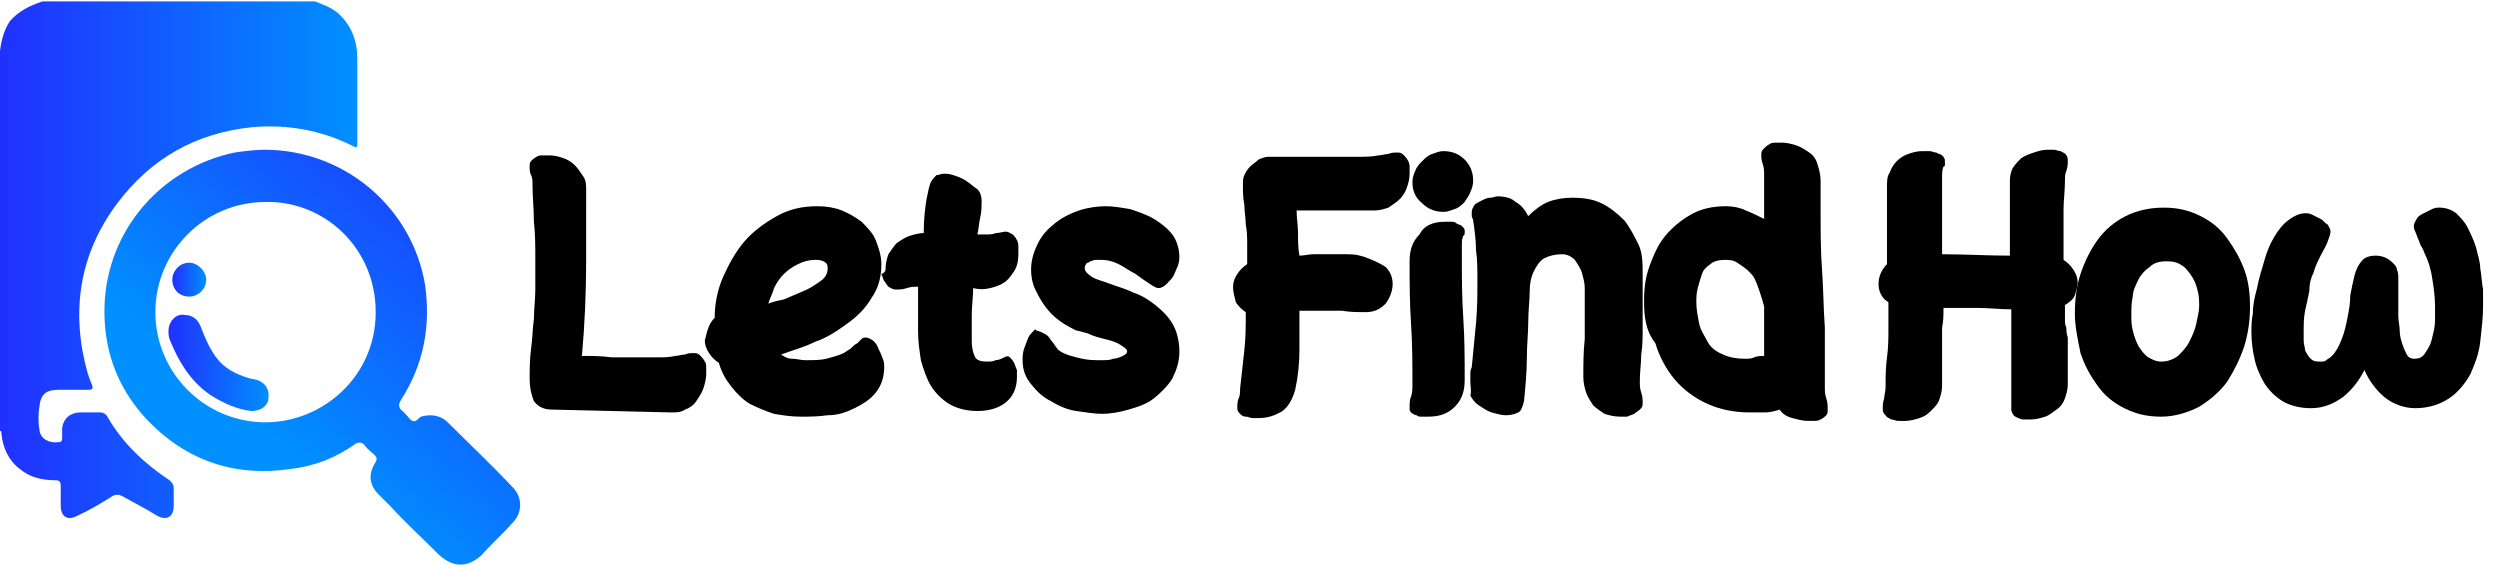
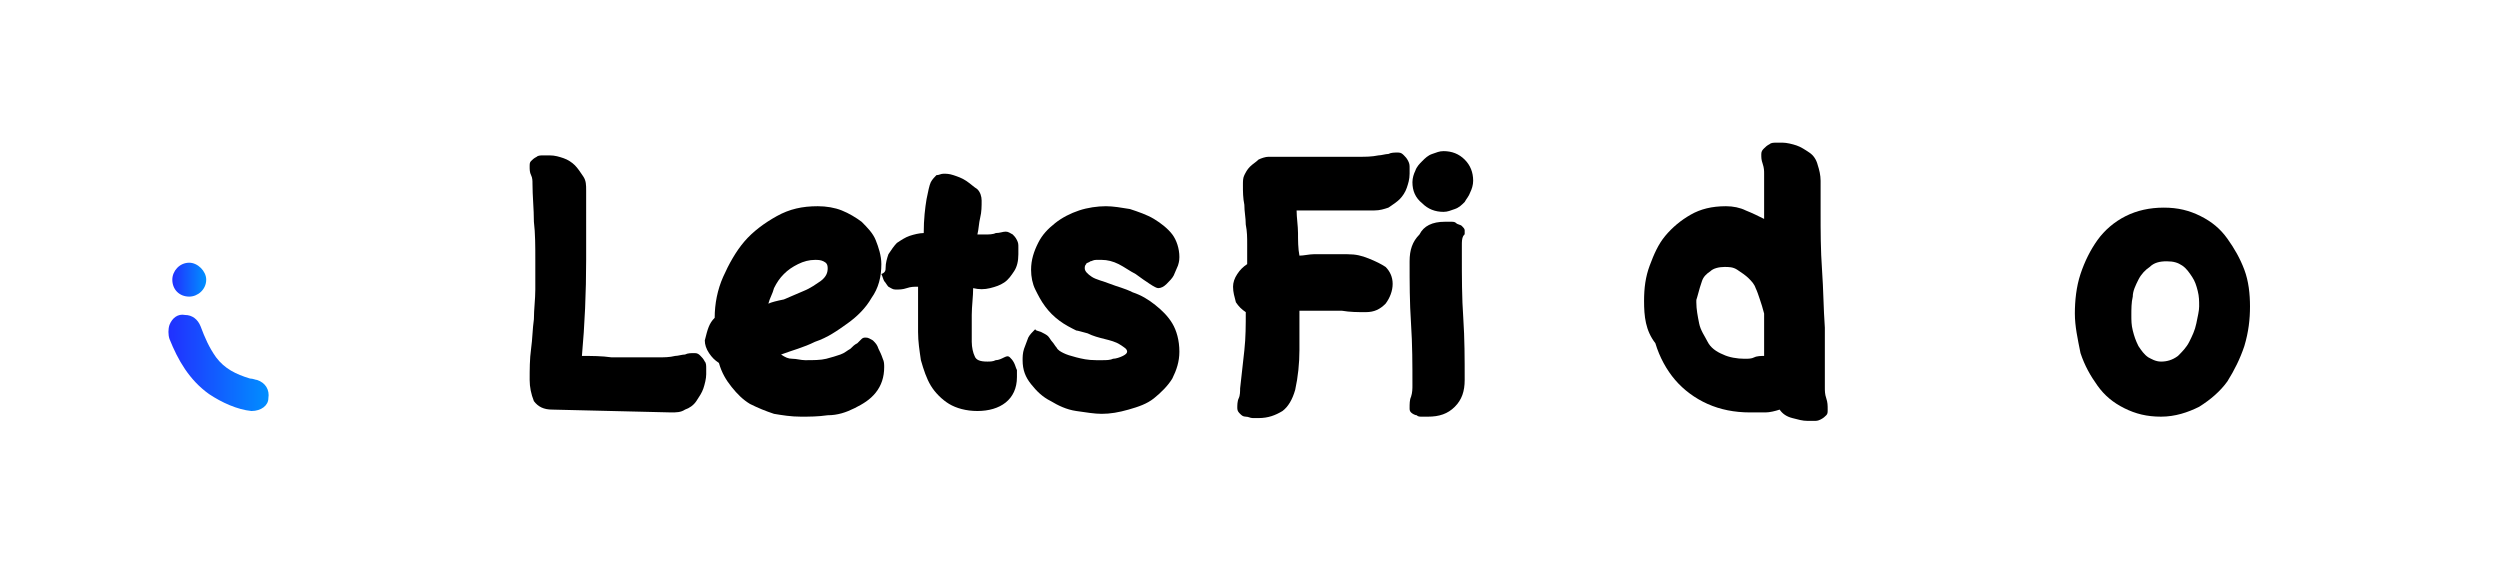
<svg xmlns="http://www.w3.org/2000/svg" version="1.1" id="Layer_1" x="0px" y="0px" viewBox="0 0 177 40" style="enable-background:new 0 0 177 40;" xml:space="preserve">
  <style type="text/css">
	.st0{fill:url(#SVGID_1_);}
	.st1{fill:url(#SVGID_00000164484898325632511160000001494232888709185961_);}
	.st2{fill:url(#SVGID_00000112618289610939929220000009602988639376729218_);}
	.st3{fill:url(#SVGID_00000013873433711833161230000015054161127341039249_);}
</style>
  <g>
    <path d="M37.5,26.9c0-0.7,0-1.5,0.1-2.2c0.1-0.7,0.1-1.4,0.2-2.1c0-0.7,0.1-1.4,0.1-2.1c0-0.7,0-1.4,0-2.1c0-0.9,0-1.9-0.1-2.7   c0-0.9-0.1-1.8-0.1-2.7c0-0.2,0-0.4-0.1-0.6c-0.1-0.2-0.1-0.4-0.1-0.6c0-0.2,0-0.3,0.1-0.4c0.1-0.1,0.2-0.2,0.4-0.3   c0.1-0.1,0.3-0.1,0.5-0.1c0.2,0,0.3,0,0.4,0c0.4,0,0.7,0.1,1,0.2c0.3,0.1,0.6,0.3,0.8,0.5c0.2,0.2,0.4,0.5,0.6,0.8s0.2,0.6,0.2,1   V16c0,0.4,0,0.8,0,1.2s0,0.8,0,1.2c0,2.3-0.1,4.6-0.3,6.8c0.7,0,1.4,0,2.1,0.1c0.7,0,1.4,0,2.1,0c0.4,0,0.8,0,1.2,0   c0.4,0,0.8,0,1.2-0.1c0.2,0,0.5-0.1,0.7-0.1c0.2-0.1,0.4-0.1,0.7-0.1c0.2,0,0.3,0.1,0.4,0.2c0.1,0.1,0.2,0.2,0.3,0.4   c0.1,0.1,0.1,0.3,0.1,0.5c0,0.2,0,0.3,0,0.4c0,0.3-0.1,0.7-0.2,1c-0.1,0.3-0.3,0.6-0.5,0.9c-0.2,0.3-0.5,0.5-0.8,0.6   c-0.3,0.2-0.6,0.2-1,0.2l-8.4-0.2c-0.6,0-1-0.2-1.3-0.6C37.6,27.9,37.5,27.4,37.5,26.9z" />
    <path d="M50.6,22.5c0-1,0.2-2,0.6-2.9s0.9-1.8,1.5-2.5c0.6-0.7,1.4-1.3,2.3-1.8s1.8-0.7,2.9-0.7c0.6,0,1.2,0.1,1.7,0.3   s1,0.5,1.4,0.8c0.4,0.4,0.8,0.8,1,1.3c0.2,0.5,0.4,1.1,0.4,1.7c0,0.9-0.2,1.7-0.7,2.4c-0.4,0.7-1,1.3-1.7,1.8s-1.4,1-2.3,1.3   c-0.8,0.4-1.6,0.6-2.4,0.9c0.3,0.2,0.5,0.3,0.8,0.3c0.3,0,0.6,0.1,0.9,0.1c0.6,0,1.1,0,1.5-0.1s0.7-0.2,1-0.3   c0.3-0.1,0.5-0.3,0.7-0.4c0.2-0.2,0.3-0.3,0.5-0.4c0.1-0.1,0.2-0.2,0.3-0.3c0.1-0.1,0.2-0.1,0.3-0.1c0.2,0,0.3,0.1,0.5,0.2   c0.2,0.2,0.3,0.3,0.4,0.6c0.1,0.2,0.2,0.4,0.3,0.7c0.1,0.2,0.1,0.4,0.1,0.6c0,0.7-0.2,1.3-0.6,1.8c-0.4,0.5-0.9,0.8-1.5,1.1   c-0.6,0.3-1.2,0.5-1.9,0.5c-0.7,0.1-1.3,0.1-1.9,0.1c-0.7,0-1.3-0.1-1.9-0.2c-0.6-0.2-1.1-0.4-1.7-0.7c-0.5-0.3-0.9-0.7-1.3-1.2   s-0.7-1-0.9-1.7c-0.3-0.2-0.5-0.4-0.7-0.7s-0.3-0.6-0.3-0.9C50.1,23.3,50.2,22.9,50.6,22.5z M54.4,21.5c0.2-0.1,0.6-0.2,1.1-0.3   c0.5-0.2,0.9-0.4,1.4-0.6c0.5-0.2,0.9-0.5,1.2-0.7c0.4-0.3,0.5-0.6,0.5-0.9c0-0.3-0.1-0.4-0.3-0.5c-0.2-0.1-0.4-0.1-0.6-0.1   c-0.4,0-0.8,0.1-1.2,0.3c-0.4,0.2-0.7,0.4-1,0.7c-0.3,0.3-0.5,0.6-0.7,1C54.7,20.8,54.5,21.1,54.4,21.5z" />
    <path d="M62.7,19c0-0.4,0.1-0.7,0.2-1c0.2-0.3,0.4-0.6,0.6-0.8c0.3-0.2,0.6-0.4,0.9-0.5c0.3-0.1,0.7-0.2,1-0.2c0-1,0.1-1.8,0.2-2.4   c0.1-0.5,0.2-1,0.3-1.2s0.3-0.4,0.4-0.5c0.2,0,0.3-0.1,0.5-0.1c0.2,0,0.4,0,0.7,0.1c0.3,0.1,0.6,0.2,0.9,0.4   c0.3,0.2,0.5,0.4,0.8,0.6c0.2,0.2,0.3,0.5,0.3,0.8c0,0.4,0,0.8-0.1,1.2c-0.1,0.4-0.1,0.8-0.2,1.2c0.1,0,0.2,0,0.3,0   c0.1,0,0.2,0,0.3,0c0.2,0,0.5,0,0.7-0.1c0.3,0,0.5-0.1,0.7-0.1c0.2,0,0.3,0.1,0.5,0.2c0.1,0.1,0.2,0.2,0.3,0.4   c0.1,0.2,0.1,0.3,0.1,0.5c0,0.2,0,0.3,0,0.5c0,0.5-0.1,0.9-0.3,1.2c-0.2,0.3-0.4,0.6-0.7,0.8c-0.3,0.2-0.6,0.3-1,0.4   c-0.4,0.1-0.8,0.1-1.2,0c0,0.6-0.1,1.3-0.1,1.9c0,0.6,0,1.3,0,1.9c0,0.4,0.1,0.8,0.2,1c0.1,0.3,0.4,0.4,0.9,0.4   c0.2,0,0.4,0,0.6-0.1c0.2,0,0.4-0.1,0.6-0.2c0.2-0.1,0.3-0.1,0.4,0c0.1,0.1,0.2,0.2,0.3,0.4c0.1,0.2,0.1,0.3,0.2,0.5   c0,0.2,0,0.4,0,0.5c0,0.8-0.3,1.4-0.8,1.8c-0.5,0.4-1.2,0.6-2,0.6c-0.8,0-1.5-0.2-2-0.5s-1-0.8-1.3-1.3c-0.3-0.5-0.5-1.1-0.7-1.8   c-0.1-0.7-0.2-1.3-0.2-2c0-0.6,0-1.1,0-1.6c0-0.5,0-1.1,0-1.6c-0.3,0-0.5,0-0.8,0.1c-0.3,0.1-0.5,0.1-0.8,0.1   c-0.2,0-0.3-0.1-0.5-0.2c-0.1-0.1-0.2-0.3-0.3-0.4c-0.1-0.2-0.1-0.3-0.2-0.5C62.7,19.3,62.7,19.1,62.7,19z" />
    <path d="M73.7,23.5c0.2,0.1,0.4,0.2,0.5,0.3s0.2,0.3,0.3,0.4c0.1,0.1,0.2,0.3,0.3,0.4c0.1,0.2,0.3,0.3,0.5,0.4   c0.2,0.1,0.5,0.2,0.9,0.3c0.4,0.1,0.8,0.2,1.4,0.2c0.1,0,0.3,0,0.5,0c0.2,0,0.5,0,0.7-0.1c0.2,0,0.5-0.1,0.7-0.2   c0.2-0.1,0.3-0.2,0.3-0.3c0-0.2-0.2-0.3-0.5-0.5c-0.3-0.2-0.7-0.3-1.1-0.4c-0.4-0.1-0.8-0.2-1.2-0.4c-0.4-0.1-0.7-0.2-0.8-0.2   c-0.4-0.2-0.8-0.4-1.2-0.7c-0.4-0.3-0.7-0.6-1-1c-0.3-0.4-0.5-0.8-0.7-1.2s-0.3-0.9-0.3-1.4c0-0.7,0.2-1.3,0.5-1.9s0.7-1,1.2-1.4   c0.5-0.4,1.1-0.7,1.7-0.9c0.6-0.2,1.3-0.3,1.9-0.3c0.5,0,1.1,0.1,1.7,0.2c0.6,0.2,1.2,0.4,1.7,0.7c0.5,0.3,1,0.7,1.3,1.1   s0.5,1,0.5,1.6c0,0.1,0,0.3-0.1,0.6c-0.1,0.2-0.2,0.5-0.3,0.7c-0.1,0.2-0.3,0.4-0.5,0.6c-0.2,0.2-0.4,0.3-0.6,0.3   c-0.1,0-0.3-0.1-0.6-0.3s-0.6-0.4-1-0.7c-0.4-0.2-0.8-0.5-1.2-0.7c-0.4-0.2-0.8-0.3-1.2-0.3c-0.1,0-0.2,0-0.4,0s-0.3,0.1-0.4,0.1   c-0.1,0.1-0.3,0.1-0.3,0.2c-0.1,0.1-0.1,0.2-0.1,0.3c0,0.2,0.2,0.4,0.5,0.6c0.3,0.2,0.8,0.3,1.3,0.5s1,0.3,1.6,0.6   c0.6,0.2,1.1,0.5,1.6,0.9c0.5,0.4,0.9,0.8,1.2,1.3c0.3,0.5,0.5,1.2,0.5,2c0,0.7-0.2,1.3-0.5,1.9c-0.3,0.5-0.8,1-1.3,1.4   c-0.5,0.4-1.1,0.6-1.8,0.8c-0.7,0.2-1.3,0.3-1.9,0.3c-0.5,0-1.1-0.1-1.8-0.2c-0.7-0.1-1.3-0.4-1.8-0.7c-0.6-0.3-1-0.7-1.4-1.2   c-0.4-0.5-0.6-1-0.6-1.7c0-0.2,0-0.5,0.1-0.8c0.1-0.3,0.2-0.5,0.3-0.8c0.1-0.2,0.3-0.4,0.5-0.6C73.3,23.4,73.4,23.4,73.7,23.5z" />
    <path d="M87.3,20.3c0-0.3,0.1-0.6,0.3-0.9c0.2-0.3,0.4-0.5,0.7-0.7c0-0.5,0-0.9,0-1.4c0-0.5,0-0.9-0.1-1.4c0-0.5-0.1-0.9-0.1-1.4   c-0.1-0.5-0.1-0.9-0.1-1.4c0-0.3,0-0.5,0.1-0.7s0.2-0.4,0.4-0.6s0.4-0.3,0.6-0.5c0.2-0.1,0.5-0.2,0.7-0.2c0.8,0,1.7,0,2.5,0   c0.8,0,1.7,0,2.5,0c0.5,0,0.9,0,1.4,0c0.5,0,0.9,0,1.4-0.1c0.2,0,0.5-0.1,0.7-0.1c0.2-0.1,0.4-0.1,0.7-0.1c0.2,0,0.3,0.1,0.4,0.2   c0.1,0.1,0.2,0.2,0.3,0.4s0.1,0.3,0.1,0.5s0,0.3,0,0.4c0,0.4-0.1,0.7-0.2,1c-0.1,0.3-0.3,0.6-0.5,0.8c-0.2,0.2-0.5,0.4-0.8,0.6   c-0.3,0.1-0.6,0.2-1,0.2h-2.7c-0.5,0-0.9,0-1.4,0c-0.4,0-0.9,0-1.4,0c0,0.5,0.1,1.1,0.1,1.6c0,0.5,0,1.1,0.1,1.6   c0.3,0,0.7-0.1,1-0.1c0.3,0,0.6,0,1,0c0.4,0,0.8,0,1.4,0s1,0.1,1.5,0.3s0.9,0.4,1.2,0.6c0.3,0.3,0.5,0.7,0.5,1.2   c0,0.5-0.2,1-0.5,1.4c-0.4,0.4-0.8,0.6-1.4,0.6c-0.6,0-1.1,0-1.7-0.1C94.5,22,93.9,22,93.3,22H92c0,0.9,0,1.9,0,2.8   c0,0.9-0.1,1.9-0.3,2.8c-0.2,0.7-0.5,1.2-0.9,1.5c-0.5,0.3-1,0.5-1.7,0.5c-0.1,0-0.3,0-0.4,0c-0.2,0-0.3-0.1-0.5-0.1   s-0.3-0.1-0.4-0.2c-0.1-0.1-0.2-0.2-0.2-0.4c0-0.2,0-0.5,0.1-0.7c0.1-0.2,0.1-0.5,0.1-0.7c0.1-0.9,0.2-1.8,0.3-2.7s0.1-1.8,0.1-2.7   c-0.3-0.2-0.5-0.4-0.7-0.7C87.4,21,87.3,20.7,87.3,20.3z" />
    <path d="M102.3,15.7c0.1,0,0.2,0,0.4,0c0.2,0,0.3,0,0.4,0.1s0.3,0.1,0.4,0.2c0.1,0.1,0.2,0.2,0.2,0.3c0,0.1,0,0.1,0,0.2   s0,0.1-0.1,0.2c-0.1,0.2-0.1,0.4-0.1,0.7c0,0.2,0,0.4,0,0.7c0,1.5,0,3,0.1,4.4c0.1,1.5,0.1,2.9,0.1,4.4c0,0.8-0.2,1.4-0.7,1.9   s-1.1,0.7-1.9,0.7c-0.1,0-0.2,0-0.4,0s-0.3,0-0.4-0.1c-0.1,0-0.3-0.1-0.4-0.2c-0.1-0.1-0.1-0.2-0.1-0.3c0-0.3,0-0.6,0.1-0.8   c0.1-0.3,0.1-0.6,0.1-0.8c0-1.5,0-2.9-0.1-4.4c-0.1-1.5-0.1-2.9-0.1-4.4c0-0.8,0.2-1.4,0.7-1.9C100.8,16,101.4,15.7,102.3,15.7z    M100,12.9c0-0.3,0.1-0.6,0.2-0.8c0.1-0.3,0.3-0.5,0.5-0.7c0.2-0.2,0.4-0.4,0.7-0.5c0.3-0.1,0.5-0.2,0.8-0.2c0.6,0,1.1,0.2,1.5,0.6   c0.4,0.4,0.6,0.9,0.6,1.5c0,0.3-0.1,0.6-0.2,0.8c-0.1,0.3-0.3,0.5-0.4,0.7c-0.2,0.2-0.4,0.4-0.7,0.5c-0.3,0.1-0.5,0.2-0.8,0.2   c-0.6,0-1.1-0.2-1.5-0.6C100.2,14,100,13.5,100,12.9z" />
-     <path d="M104.1,27c0-0.2,0-0.3,0-0.5s0-0.3,0.1-0.5c0.1-1,0.2-2,0.3-3.1s0.1-2.1,0.1-3.1c0-0.7,0-1.4-0.1-2.1   c0-0.7-0.1-1.4-0.2-2.1c0-0.1-0.1-0.2-0.1-0.3c0-0.1,0-0.2,0-0.3c0-0.2,0.1-0.3,0.2-0.5c0.1-0.1,0.3-0.2,0.5-0.3   c0.2-0.1,0.4-0.2,0.6-0.2c0.2,0,0.4-0.1,0.5-0.1c0.5,0,1,0.1,1.3,0.4c0.4,0.2,0.7,0.6,0.9,1c0.4-0.4,0.9-0.8,1.4-1   c0.5-0.2,1.1-0.3,1.7-0.3c0.8,0,1.5,0.1,2.1,0.4c0.6,0.3,1.1,0.7,1.6,1.2c0.4,0.5,0.7,1.1,1,1.7s0.3,1.4,0.3,2.1c0,0.6,0,1.2,0,1.9   c0,0.6,0,1.2,0,1.9c0,0.6,0,1.3-0.1,1.9c0,0.6-0.1,1.2-0.1,1.9c0,0.3,0,0.5,0.1,0.8c0.1,0.3,0.1,0.5,0.1,0.8c0,0.2-0.1,0.3-0.2,0.4   c-0.1,0.1-0.3,0.2-0.4,0.3c-0.2,0.1-0.3,0.1-0.5,0.2c-0.2,0-0.3,0-0.5,0c-0.4,0-0.8-0.1-1.1-0.2c-0.3-0.2-0.6-0.4-0.8-0.6   c-0.2-0.3-0.4-0.6-0.5-0.9c-0.1-0.3-0.2-0.7-0.2-1.1c0-0.9,0-1.8,0.1-2.7c0-0.9,0-1.8,0-2.7c0-0.2,0-0.5,0-0.9   c0-0.4-0.1-0.7-0.2-1.1c-0.1-0.3-0.3-0.6-0.5-0.9c-0.2-0.2-0.5-0.4-0.9-0.4c-0.5,0-0.9,0.1-1.3,0.3c-0.3,0.2-0.5,0.5-0.7,0.9   c-0.2,0.4-0.3,0.9-0.3,1.5c0,0.6-0.1,1.3-0.1,2.1c0,0.8-0.1,1.6-0.1,2.6c0,0.9-0.1,2-0.2,3c-0.1,0.4-0.2,0.7-0.4,0.8   c-0.2,0.1-0.5,0.2-0.9,0.2c-0.3,0-0.6-0.1-1-0.2c-0.3-0.1-0.6-0.3-0.9-0.5c-0.3-0.2-0.5-0.5-0.6-0.7   C104.2,27.7,104.1,27.4,104.1,27z" />
-     <path d="M116.4,21.3c0-0.9,0.1-1.7,0.4-2.5c0.3-0.8,0.6-1.5,1.1-2.1c0.5-0.6,1.1-1.1,1.8-1.5c0.7-0.4,1.5-0.6,2.5-0.6   c0.5,0,1,0.1,1.4,0.3c0.5,0.2,0.9,0.4,1.3,0.6c0-0.5,0-1.1,0-1.6c0-0.5,0-1.1,0-1.6c0-0.2,0-0.4-0.1-0.7s-0.1-0.4-0.1-0.7   c0-0.2,0.1-0.3,0.2-0.4s0.2-0.2,0.4-0.3c0.1-0.1,0.3-0.1,0.5-0.1c0.2,0,0.3,0,0.4,0c0.3,0,0.7,0.1,1,0.2c0.3,0.1,0.6,0.3,0.9,0.5   c0.3,0.2,0.5,0.5,0.6,0.9c0.1,0.3,0.2,0.7,0.2,1.1s0,0.7,0,1.1s0,0.7,0,1.1c0,1.4,0,2.7,0.1,4.1c0.1,1.4,0.1,2.7,0.2,4.1h0v0.6   c0,0.6,0,1.2,0,1.8c0,0.6,0,1.2,0,1.8c0,0.3,0,0.5,0.1,0.8c0.1,0.3,0.1,0.5,0.1,0.8c0,0.2,0,0.3-0.1,0.4s-0.2,0.2-0.4,0.3   s-0.3,0.1-0.5,0.1c-0.2,0-0.3,0-0.4,0c-0.4,0-0.7-0.1-1.1-0.2c-0.4-0.1-0.7-0.3-0.9-0.6c-0.3,0.1-0.7,0.2-1,0.2c-0.4,0-0.7,0-1.1,0   c-1.1,0-2.1-0.2-3-0.6s-1.7-1-2.3-1.7s-1.1-1.6-1.4-2.6C116.5,23.4,116.4,22.4,116.4,21.3z M120.1,21.4c0,0.5,0.1,1,0.2,1.5   c0.1,0.5,0.4,0.9,0.6,1.3s0.6,0.7,1.1,0.9c0.4,0.2,1,0.3,1.5,0.3c0.3,0,0.5,0,0.7-0.1c0.2-0.1,0.5-0.1,0.7-0.1c0-0.2,0-0.4,0-0.5   c0-0.2,0-0.3,0-0.5l0-2.4c0-0.1,0-0.1,0-0.1c-0.1-0.4-0.2-0.7-0.3-1c-0.1-0.3-0.2-0.6-0.3-0.8c-0.1-0.3-0.3-0.5-0.5-0.7   c-0.2-0.2-0.5-0.4-0.8-0.6c-0.3-0.2-0.6-0.2-0.9-0.2c-0.4,0-0.8,0.1-1,0.3c-0.3,0.2-0.5,0.4-0.6,0.7c-0.1,0.3-0.2,0.6-0.3,1   S120.1,21.1,120.1,21.4z" />
-     <path d="M133,20.1c0-0.5,0.2-1,0.6-1.4v-5.5c0-0.4,0-0.7,0.2-1c0.1-0.3,0.3-0.6,0.5-0.8c0.2-0.2,0.5-0.4,0.8-0.5   c0.3-0.1,0.6-0.2,1-0.2c0.1,0,0.3,0,0.5,0c0.2,0,0.3,0.1,0.5,0.1c0.1,0.1,0.3,0.1,0.4,0.2c0.1,0.1,0.2,0.2,0.2,0.4   c0,0.1,0,0.2,0,0.2c0,0.1,0,0.2-0.1,0.2c-0.1,0.2-0.1,0.5-0.1,0.7c0,0.2,0,0.5,0,0.7c0,0.8,0,1.6,0,2.4c0,0.8,0,1.6,0,2.4   c1.6,0,3.2,0.1,4.8,0.1c0-0.9,0-1.8,0-2.6c0-0.9,0-1.8,0-2.7c0-0.4,0.1-0.7,0.2-0.9c0.2-0.3,0.4-0.5,0.6-0.7   c0.3-0.2,0.6-0.3,0.9-0.4c0.3-0.1,0.6-0.2,1-0.2c0.1,0,0.3,0,0.4,0c0.2,0,0.3,0.1,0.5,0.1c0.1,0.1,0.3,0.1,0.4,0.3   c0.1,0.1,0.1,0.3,0.1,0.4c0,0.2,0,0.4-0.1,0.7c-0.1,0.2-0.1,0.4-0.1,0.7c0,0.7-0.1,1.4-0.1,2s0,1.3,0,2c0,0.3,0,0.6,0,0.8   s0,0.5,0,0.8c0.3,0.2,0.5,0.4,0.7,0.7c0.2,0.3,0.3,0.6,0.3,0.9c0,0.3-0.1,0.6-0.2,0.9s-0.4,0.5-0.7,0.7l0,1.1c0,0.1,0,0.3,0.1,0.5   c0,0.2,0,0.4,0.1,0.7c0,0.2,0,0.5,0,0.7s0,0.4,0,0.6v2c0,0.4-0.1,0.7-0.2,1s-0.3,0.6-0.6,0.8s-0.5,0.4-0.8,0.5   c-0.3,0.1-0.7,0.2-1,0.2c-0.1,0-0.3,0-0.4,0c-0.2,0-0.3,0-0.5-0.1s-0.3-0.1-0.4-0.3s-0.1-0.2-0.1-0.4c0-0.8,0-1.5,0-2.3   c0-0.8,0-1.6,0-2.4v-2.3c-0.8,0-1.6-0.1-2.4-0.1c-0.8,0-1.6,0-2.4,0c0,0.5,0,0.9-0.1,1.4c0,0.5,0,0.9,0,1.4v2.7   c0,0.4-0.1,0.7-0.2,1s-0.3,0.5-0.6,0.8s-0.5,0.4-0.8,0.5c-0.3,0.1-0.7,0.2-1,0.2c-0.1,0-0.3,0-0.5,0c-0.2,0-0.3-0.1-0.5-0.1   c-0.1-0.1-0.3-0.1-0.4-0.3c-0.1-0.1-0.2-0.2-0.2-0.4c0-0.3,0-0.5,0.1-0.8c0-0.2,0.1-0.5,0.1-0.8c0-0.7,0-1.4,0.1-2.1   c0.1-0.7,0.1-1.4,0.1-2.1c0-0.3,0-0.6,0-0.9c0-0.3,0-0.6,0-0.9C133.2,21.1,133,20.6,133,20.1z" />
+     <path d="M116.4,21.3c0-0.9,0.1-1.7,0.4-2.5c0.3-0.8,0.6-1.5,1.1-2.1c0.5-0.6,1.1-1.1,1.8-1.5c0.7-0.4,1.5-0.6,2.5-0.6   c0.5,0,1,0.1,1.4,0.3c0.5,0.2,0.9,0.4,1.3,0.6c0-0.5,0-1.1,0-1.6c0-0.5,0-1.1,0-1.6c0-0.2,0-0.4-0.1-0.7s-0.1-0.4-0.1-0.7   c0-0.2,0.1-0.3,0.2-0.4s0.2-0.2,0.4-0.3c0.1-0.1,0.3-0.1,0.5-0.1c0.2,0,0.3,0,0.4,0c0.3,0,0.7,0.1,1,0.2c0.3,0.1,0.6,0.3,0.9,0.5   c0.3,0.2,0.5,0.5,0.6,0.9c0.1,0.3,0.2,0.7,0.2,1.1s0,0.7,0,1.1s0,0.7,0,1.1c0,1.4,0,2.7,0.1,4.1c0.1,1.4,0.1,2.7,0.2,4.1h0v0.6   c0,0.6,0,1.2,0,1.8c0,0.6,0,1.2,0,1.8c0,0.3,0,0.5,0.1,0.8c0.1,0.3,0.1,0.5,0.1,0.8c0,0.2,0,0.3-0.1,0.4s-0.2,0.2-0.4,0.3   s-0.3,0.1-0.5,0.1c-0.2,0-0.3,0-0.4,0c-0.4,0-0.7-0.1-1.1-0.2c-0.4-0.1-0.7-0.3-0.9-0.6c-0.3,0.1-0.7,0.2-1,0.2c-0.4,0-0.7,0-1.1,0   c-1.1,0-2.1-0.2-3-0.6s-1.7-1-2.3-1.7s-1.1-1.6-1.4-2.6C116.5,23.4,116.4,22.4,116.4,21.3z M120.1,21.4c0,0.5,0.1,1,0.2,1.5   c0.1,0.5,0.4,0.9,0.6,1.3s0.6,0.7,1.1,0.9c0.4,0.2,1,0.3,1.5,0.3c0.3,0,0.5,0,0.7-0.1c0.2-0.1,0.5-0.1,0.7-0.1c0-0.2,0-0.4,0-0.5   l0-2.4c0-0.1,0-0.1,0-0.1c-0.1-0.4-0.2-0.7-0.3-1c-0.1-0.3-0.2-0.6-0.3-0.8c-0.1-0.3-0.3-0.5-0.5-0.7   c-0.2-0.2-0.5-0.4-0.8-0.6c-0.3-0.2-0.6-0.2-0.9-0.2c-0.4,0-0.8,0.1-1,0.3c-0.3,0.2-0.5,0.4-0.6,0.7c-0.1,0.3-0.2,0.6-0.3,1   S120.1,21.1,120.1,21.4z" />
    <path d="M146.9,22.2c0-0.9,0.1-1.9,0.4-2.8c0.3-0.9,0.7-1.7,1.2-2.4c0.5-0.7,1.2-1.3,2-1.7c0.8-0.4,1.7-0.6,2.7-0.6   c1,0,1.8,0.2,2.6,0.6c0.8,0.4,1.4,0.9,1.9,1.6c0.5,0.7,0.9,1.4,1.2,2.2s0.4,1.7,0.4,2.6c0,0.9-0.1,1.8-0.4,2.8   c-0.3,0.9-0.7,1.7-1.2,2.5c-0.5,0.7-1.2,1.3-2,1.8c-0.8,0.4-1.7,0.7-2.7,0.7c-1,0-1.8-0.2-2.6-0.6c-0.8-0.4-1.4-0.9-1.9-1.6   c-0.5-0.7-0.9-1.4-1.2-2.3C147.1,24,146.9,23.1,146.9,22.2z M153,25.6c0.4,0,0.8-0.1,1.2-0.4c0.3-0.3,0.6-0.6,0.8-1   c0.2-0.4,0.4-0.8,0.5-1.3s0.2-0.9,0.2-1.2c0-0.4,0-0.7-0.1-1.1c-0.1-0.4-0.2-0.7-0.4-1c-0.2-0.3-0.4-0.6-0.7-0.8   c-0.3-0.2-0.6-0.3-1.1-0.3c-0.5,0-0.9,0.1-1.2,0.4c-0.3,0.2-0.6,0.5-0.8,0.9s-0.4,0.8-0.4,1.2c-0.1,0.4-0.1,0.9-0.1,1.3   c0,0.4,0,0.7,0.1,1.1c0.1,0.4,0.2,0.7,0.4,1.1c0.2,0.3,0.4,0.6,0.7,0.8C152.3,25.4,152.6,25.6,153,25.6z" />
-     <path d="M159.4,23.5c0-0.3,0-0.8,0.1-1.3c0-0.5,0.1-1.1,0.3-1.8c0.1-0.6,0.3-1.2,0.5-1.9s0.4-1.2,0.7-1.7c0.3-0.5,0.6-0.9,1-1.2   c0.4-0.3,0.8-0.5,1.2-0.5c0.2,0,0.3,0,0.5,0.1s0.4,0.2,0.6,0.3c0.2,0.1,0.3,0.3,0.5,0.4c0.1,0.2,0.2,0.3,0.2,0.5   c0,0.2-0.1,0.4-0.2,0.7c-0.1,0.3-0.3,0.6-0.5,1c-0.2,0.4-0.4,0.8-0.5,1.2c-0.2,0.4-0.3,0.8-0.3,1.3c-0.1,0.5-0.2,1-0.3,1.4   c-0.1,0.5-0.1,1-0.1,1.4c0,0.2,0,0.5,0,0.7c0,0.3,0.1,0.5,0.1,0.7c0.1,0.2,0.2,0.4,0.4,0.6c0.2,0.2,0.4,0.2,0.7,0.2   c0.2,0,0.3,0,0.4-0.1c0.1-0.1,0.2-0.1,0.4-0.3c0.3-0.3,0.5-0.7,0.7-1.2c0.2-0.5,0.3-1,0.4-1.5c0.1-0.5,0.2-1,0.2-1.6   c0.1-0.5,0.2-1,0.3-1.4c0.1-0.4,0.3-0.8,0.5-1c0.2-0.3,0.6-0.4,1-0.4c0.5,0,0.9,0.2,1.2,0.5c0.2,0.2,0.3,0.3,0.3,0.5   c0.1,0.2,0.1,0.4,0.1,0.6c0,0.2,0,0.4,0,0.6c0,0.2,0,0.4,0,0.6c0,0.1,0,0.3,0,0.6s0,0.6,0,0.9c0,0.3,0.1,0.7,0.1,1   c0,0.4,0.1,0.7,0.2,1c0.1,0.3,0.2,0.5,0.3,0.7c0.1,0.2,0.3,0.3,0.5,0.3c0.4,0,0.6-0.1,0.8-0.4c0.2-0.3,0.4-0.6,0.5-1.1   c0.1-0.4,0.2-0.8,0.2-1.2c0-0.4,0-0.8,0-1c0-0.7-0.1-1.4-0.2-2c-0.1-0.7-0.3-1.3-0.6-1.9c0-0.1-0.1-0.2-0.2-0.4   c-0.1-0.2-0.1-0.3-0.2-0.5s-0.1-0.3-0.2-0.5c-0.1-0.2-0.1-0.3-0.1-0.4c0-0.2,0.1-0.3,0.2-0.5c0.1-0.2,0.3-0.3,0.5-0.4   s0.4-0.2,0.6-0.3s0.4-0.1,0.5-0.1c0.4,0,0.8,0.1,1.2,0.4c0.3,0.3,0.6,0.6,0.8,1s0.4,0.8,0.6,1.4c0.1,0.5,0.3,1,0.3,1.5   c0.1,0.5,0.1,1,0.2,1.5c0,0.5,0,0.9,0,1.2c0,0.8-0.1,1.6-0.2,2.5c-0.1,0.9-0.4,1.6-0.7,2.3c-0.4,0.7-0.9,1.3-1.5,1.7   s-1.4,0.7-2.4,0.7c-0.8,0-1.6-0.3-2.2-0.8c-0.6-0.5-1.1-1.2-1.4-1.9c-0.4,0.8-0.9,1.4-1.5,1.9c-0.7,0.5-1.4,0.8-2.3,0.8   c-0.8,0-1.5-0.2-2-0.5c-0.5-0.3-1-0.8-1.3-1.3c-0.3-0.5-0.6-1.2-0.7-1.8C159.5,24.9,159.4,24.2,159.4,23.5z" />
  </g>
  <g id="jwFpMs.tif">
    <g>
      <linearGradient id="SVGID_1_" gradientUnits="userSpaceOnUse" x1="0" y1="18.42" x2="25.236" y2="18.42">
        <stop offset="0" style="stop-color:#2130FF" />
        <stop offset="1" style="stop-color:#0090FF" />
      </linearGradient>
-       <path class="st0" d="M22.3,0.1c0.5,0.2,1.1,0.4,1.6,0.8c1,0.9,1.4,2,1.4,3.3c0,1.9,0,3.9,0,5.8c0,0.5,0,0.5-0.4,0.3    c-2.2-1.1-4.6-1.5-7-1.3c-4,0.4-7.2,2.2-9.6,5.4c-2.7,3.6-3.3,7.7-2.1,12c0.1,0.3,0.2,0.6,0.3,0.8c0.1,0.3,0.1,0.4-0.3,0.4    c-0.7,0-1.4,0-2.1,0c-0.8,0-1.2,0.3-1.3,1.1c-0.1,0.6-0.1,1.2,0,1.8c0.1,0.6,0.7,0.9,1.4,0.8c0.2,0,0.2-0.2,0.2-0.3    c0-0.2,0-0.5,0-0.7c0.1-0.7,0.6-1.1,1.3-1.1c0.5,0,0.9,0,1.4,0c0.2,0,0.4,0.1,0.5,0.3c1.1,1.9,2.6,3.3,4.4,4.5    c0.2,0.2,0.3,0.3,0.3,0.6c0,0.4,0,0.8,0,1.2c0,0.8-0.5,1.1-1.2,0.7c-0.8-0.5-1.6-0.9-2.5-1.4C8.4,35,8.2,35,8,35.1    c-0.8,0.5-1.6,1-2.5,1.4c-0.7,0.4-1.2,0.1-1.2-0.7c0-0.5,0-0.9,0-1.4c0-0.3-0.1-0.4-0.4-0.4c-0.9,0-1.8-0.2-2.5-0.8    c-0.8-0.6-1.2-1.5-1.3-2.5c0-0.1,0-0.2-0.1-0.2c0-9,0-18,0-26.9c0.1-0.8,0.3-1.5,0.7-2.1C1.3,0.8,2.1,0.4,3,0.1    C9.4,0.1,15.8,0.1,22.3,0.1z" />
      <linearGradient id="SVGID_00000149369487060294944070000015226647564231591580_" gradientUnits="userSpaceOnUse" x1="35.932" y1="11.033" x2="18.754" y2="30.961">
        <stop offset="0" style="stop-color:#2130FF" />
        <stop offset="1" style="stop-color:#0090FF" />
      </linearGradient>
-       <path style="fill:url(#SVGID_00000149369487060294944070000015226647564231591580_);" d="M18.7,10.6c5.7,0,10.5,4.1,11.4,9.6    c0.4,2.9-0.1,5.6-1.7,8.1c-0.2,0.3-0.2,0.6,0.1,0.8c0.1,0.1,0.1,0.1,0.2,0.2c0.2,0.2,0.3,0.4,0.5,0.5c0.3,0.1,0.4-0.2,0.6-0.3    c0.7-0.2,1.4-0.1,1.9,0.4c1.5,1.5,3.1,3,4.6,4.6c0.7,0.7,0.7,1.8,0,2.5c-0.7,0.8-1.5,1.5-2.2,2.3c-1,0.9-2,0.9-3,0    c-1.2-1.2-2.4-2.3-3.5-3.5c-0.3-0.3-0.6-0.6-0.9-0.9c-0.6-0.7-0.6-1.4-0.1-2.2c0.1-0.2,0.1-0.3-0.1-0.5c-0.2-0.2-0.5-0.4-0.7-0.7    c-0.2-0.2-0.4-0.2-0.6-0.1c-1.4,1-2.9,1.6-4.6,1.8c-4,0.6-7.5-0.6-10.3-3.6c-2.1-2.3-3-5-2.9-8c0.2-5.3,4-9.7,9.2-10.8    C17.3,10.7,18.1,10.6,18.7,10.6z M18.8,14.3c-4.3,0-7.8,3.5-7.8,7.8c0,4.3,3.5,7.8,7.8,7.8c4,0,7.8-3.2,7.8-7.8    C26.6,17.5,22.9,14.2,18.8,14.3z" />
      <linearGradient id="SVGID_00000075157214422150898310000010646585245440136605_" gradientUnits="userSpaceOnUse" x1="11.948" y1="25.626" x2="19.115" y2="25.626">
        <stop offset="0" style="stop-color:#2130FF" />
        <stop offset="1" style="stop-color:#0090FF" />
      </linearGradient>
      <path style="fill:url(#SVGID_00000075157214422150898310000010646585245440136605_);" d="M17.8,29.1c-1-0.1-2.1-0.6-3-1.2    c-1.4-1-2.2-2.4-2.8-3.9c-0.1-0.3-0.1-0.7,0-1c0.2-0.5,0.6-0.8,1.1-0.7c0.5,0,0.9,0.3,1.1,0.8c0.3,0.8,0.6,1.5,1.1,2.2    c0.6,0.8,1.4,1.2,2.4,1.5c0.2,0,0.4,0.1,0.5,0.1c0.6,0.2,0.9,0.7,0.8,1.3C19,28.7,18.5,29.1,17.8,29.1z" />
      <linearGradient id="SVGID_00000003812044735266917070000007880591453784997507_" gradientUnits="userSpaceOnUse" x1="12.206" y1="19.862" x2="14.578" y2="19.862">
        <stop offset="0" style="stop-color:#2130FF" />
        <stop offset="1" style="stop-color:#0090FF" />
      </linearGradient>
      <path style="fill:url(#SVGID_00000003812044735266917070000007880591453784997507_);" d="M13.4,21c-0.7,0-1.2-0.5-1.2-1.2    c0-0.6,0.5-1.2,1.2-1.2c0.6,0,1.2,0.6,1.2,1.2C14.6,20.5,14,21,13.4,21z" />
    </g>
  </g>
</svg>